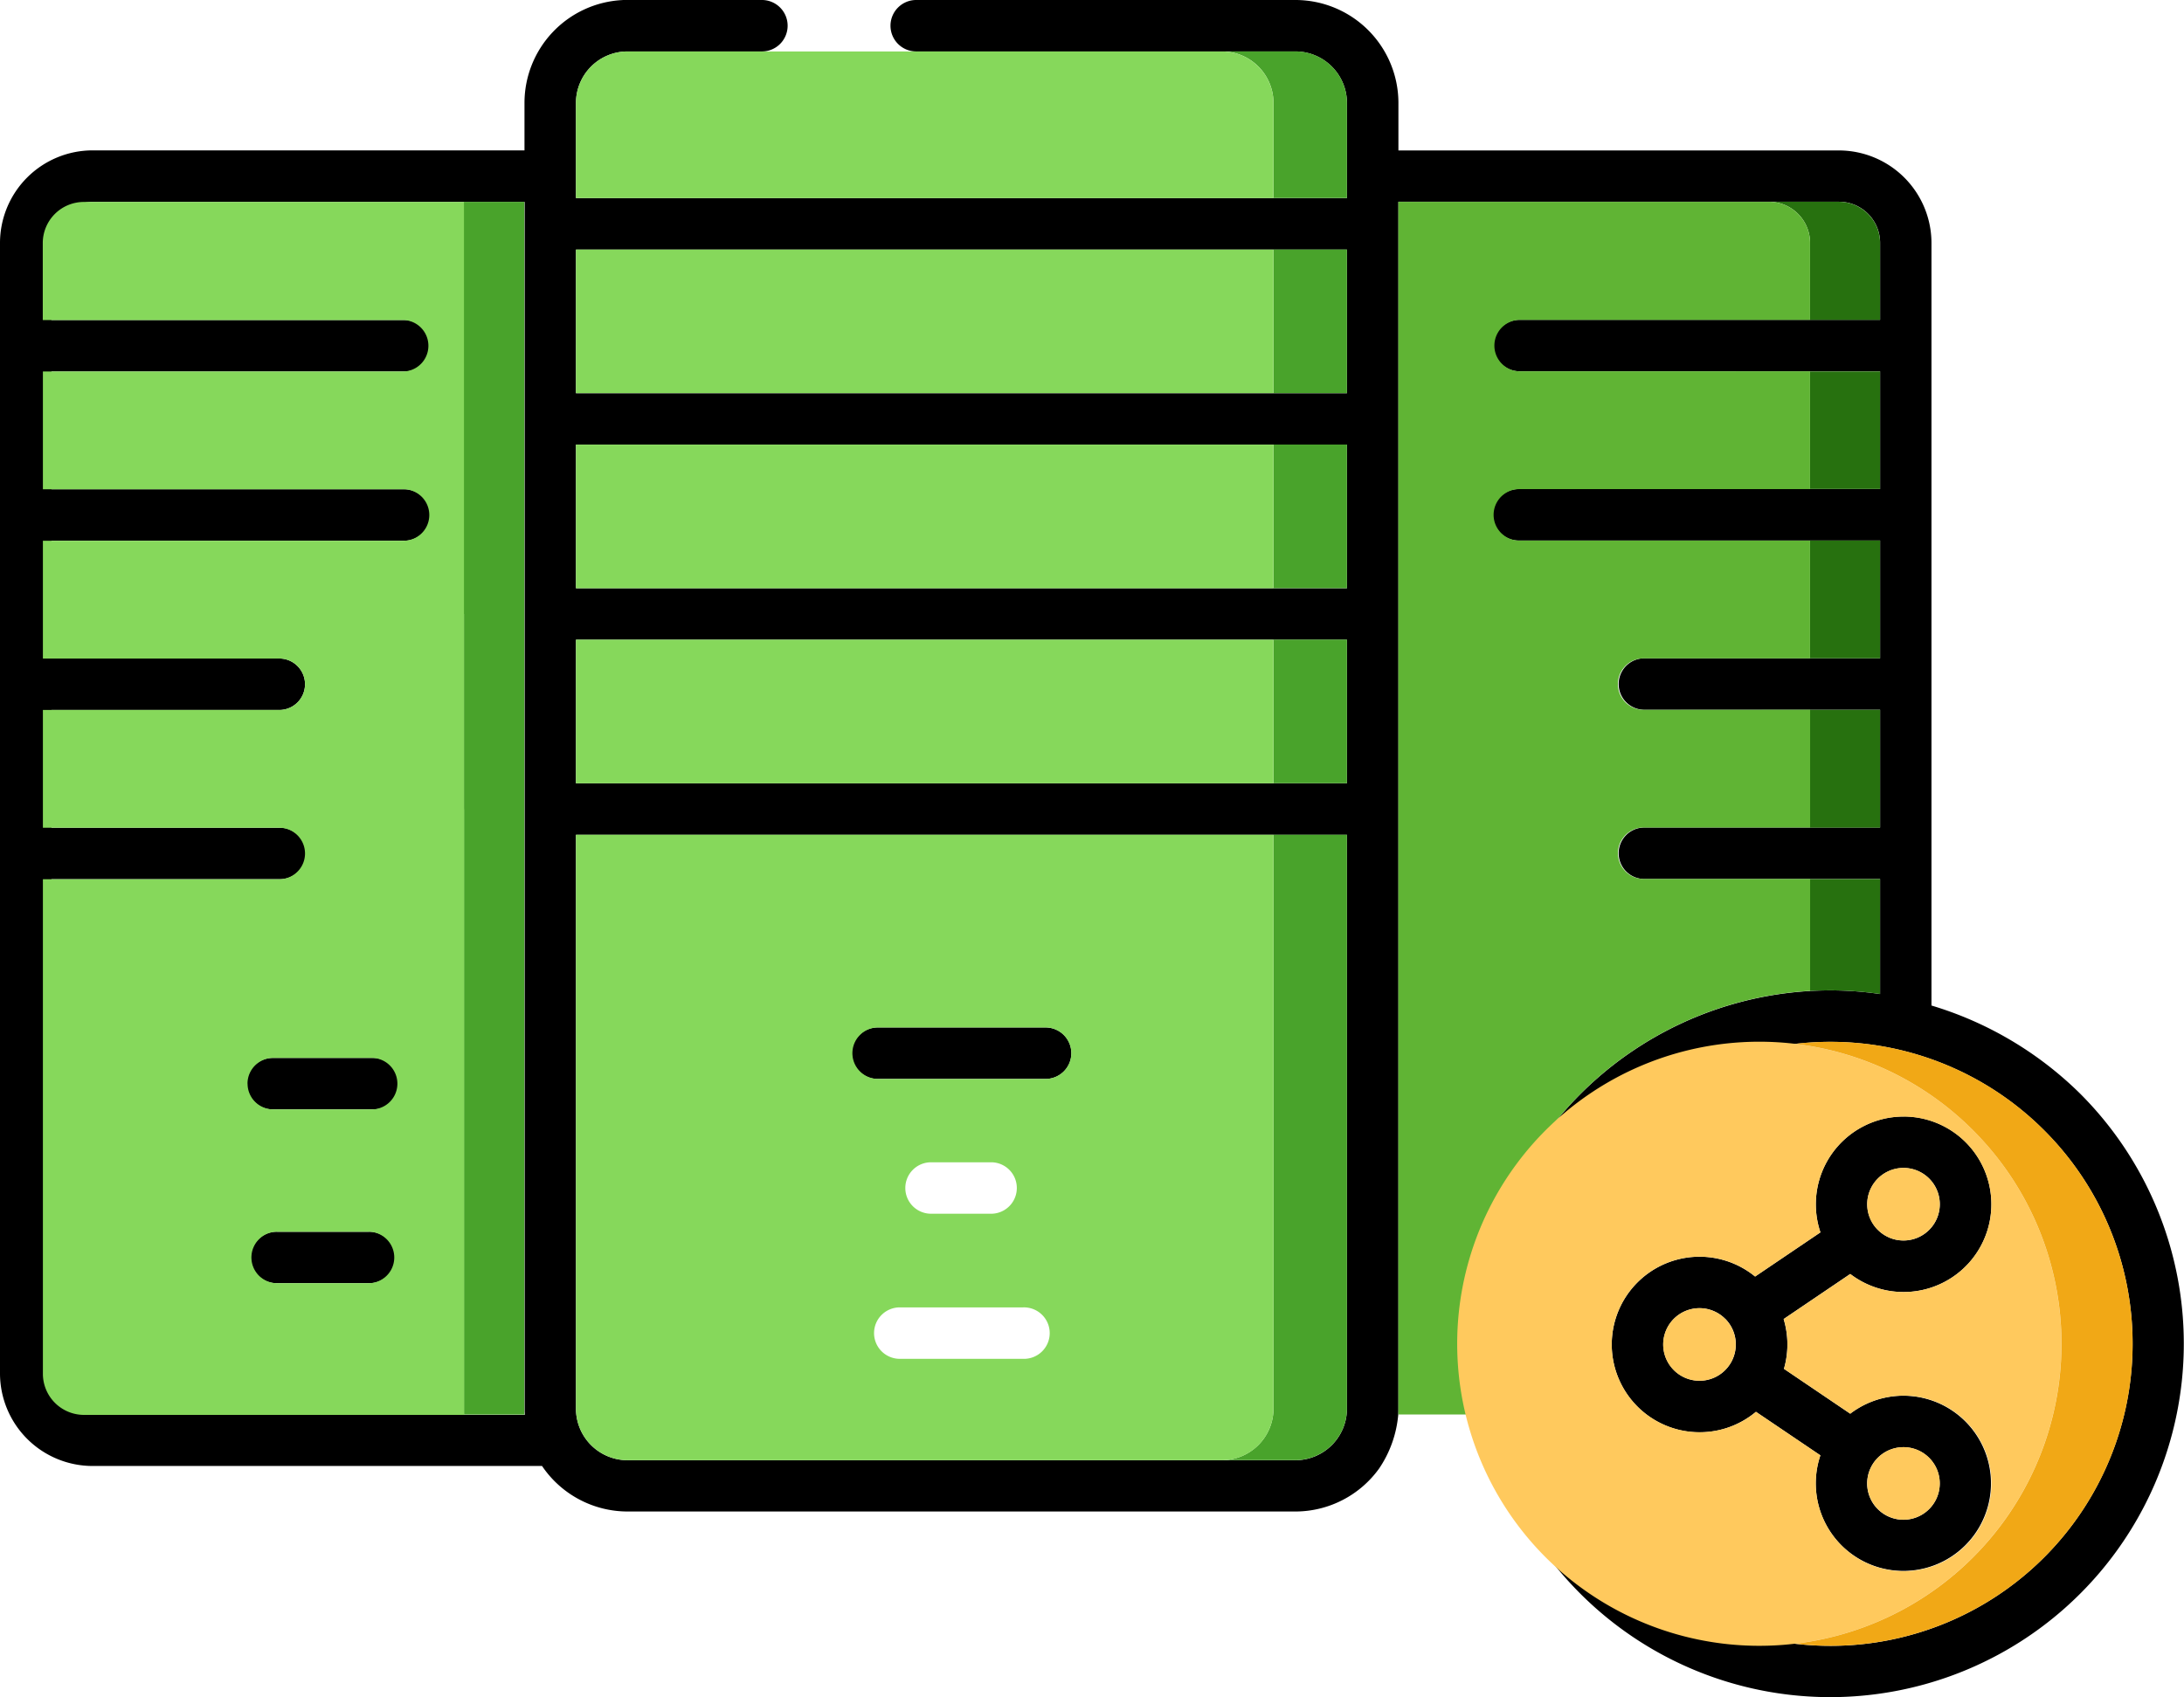
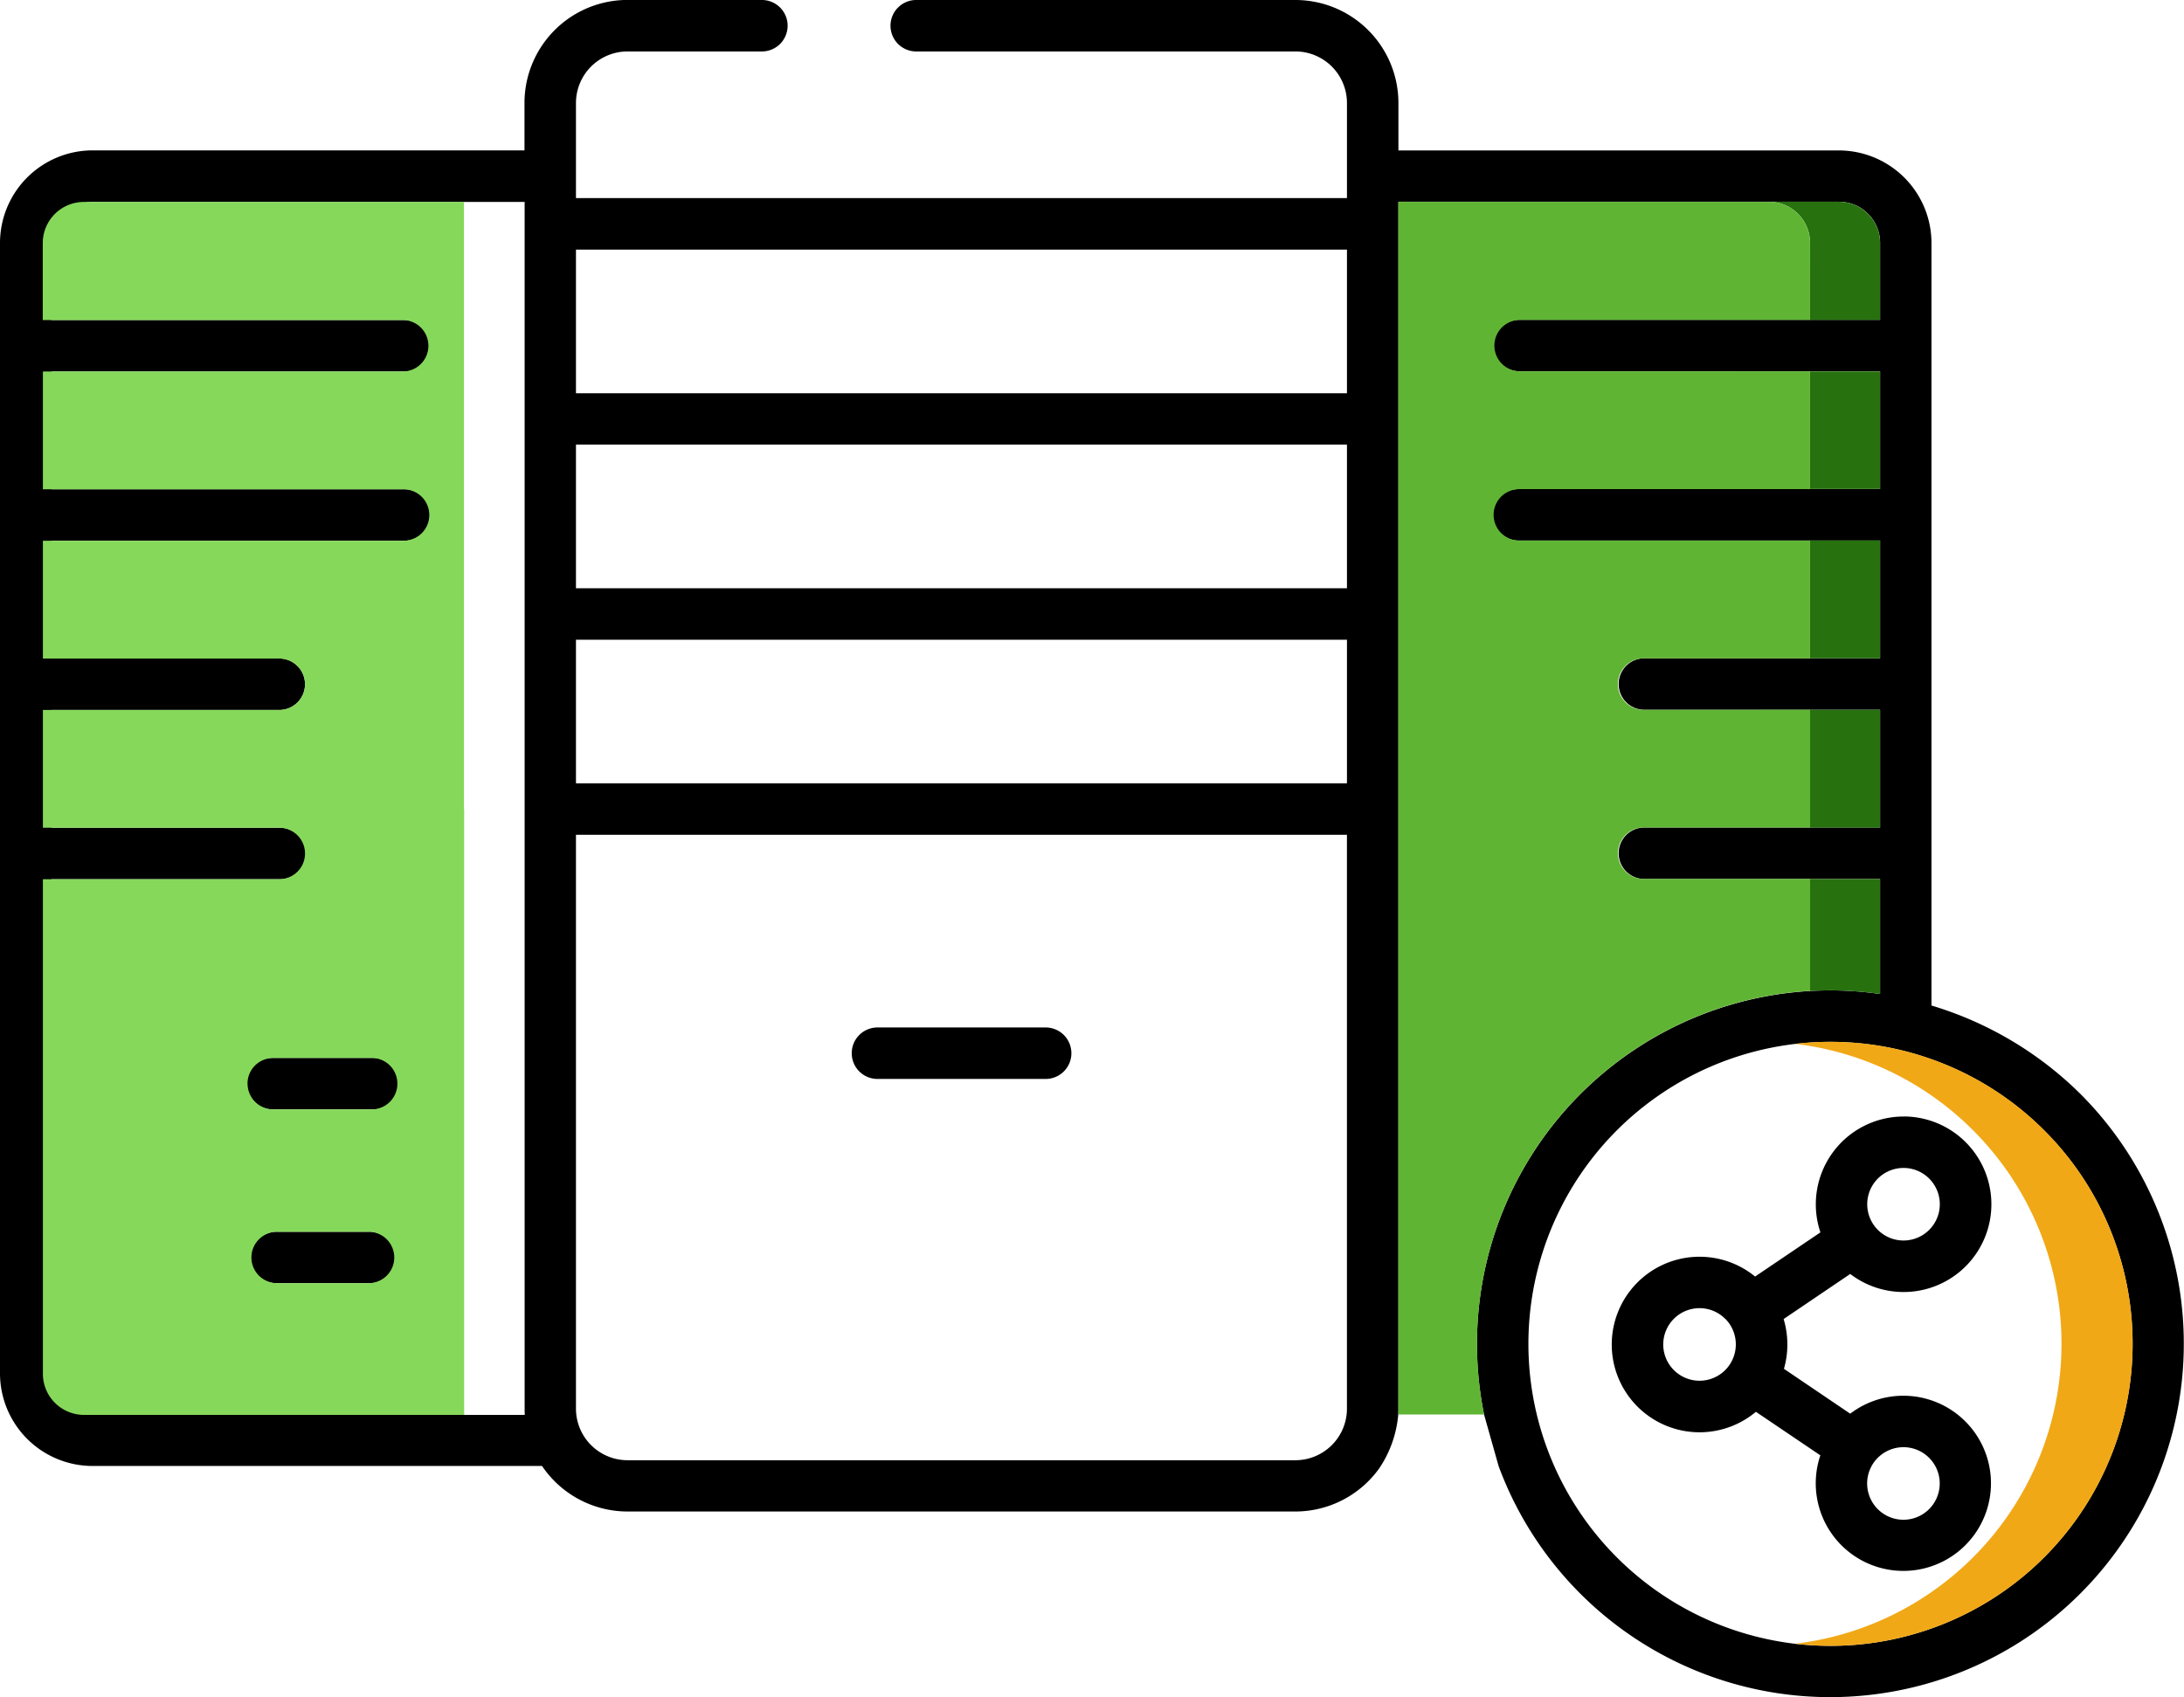
<svg xmlns="http://www.w3.org/2000/svg" width="90.273" height="70.173" viewBox="0 0 90.273 70.173">
  <g transform="translate(0.012 -2356.46)">
    <g transform="translate(-0.012 2356.46)">
      <path d="M25.918,2356.46h5.529a1.064,1.064,0,1,1,0,2.127H25.918a2.133,2.133,0,0,0-2.123,2.124v3.939H55.663v-3.939a2.133,2.133,0,0,0-2.123-2.124H37.892a1.064,1.064,0,1,1,0-2.127H53.539a4.26,4.26,0,0,1,4.251,4.251v1.969H76a3.831,3.831,0,0,1,3.823,3.823v31.529a14.785,14.785,0,0,1,6.157,3.655,14.613,14.613,0,1,1-24.049,15.386l-.6-2.127a14.617,14.617,0,0,1,14.32-17.539,14.18,14.18,0,0,1,2.048.15V2392.8H67.925a1.064,1.064,0,0,1,0-2.127H77.7v-4.869H67.925a1.064,1.064,0,0,1,0-2.127H77.7v-4.87H62.788a1.064,1.064,0,1,1,0-2.127H77.7v-4.87H62.788a1.063,1.063,0,1,1,0-2.127H77.7V2366.5a1.7,1.7,0,0,0-1.7-1.7H57.79v49.9c0,.081,0,.16-.007.242a4.687,4.687,0,0,1-.788,2.228,4.268,4.268,0,0,1-3.455,1.781H25.918a4.268,4.268,0,0,1-3.525-1.882H3.811a3.831,3.831,0,0,1-3.823-3.823V2366.5a3.831,3.831,0,0,1,3.823-3.823H21.667v-1.969a4.26,4.26,0,0,1,4.045-4.245,1.019,1.019,0,0,1,.1-.005h.1Zm52.747,62.832a1.5,1.5,0,1,0-1.062-.44A1.5,1.5,0,0,0,78.665,2419.292Zm0-16.673a3.629,3.629,0,1,1-2.2,6.511l-2.753,1.864a3.65,3.65,0,0,1,.013,2.058l2.74,1.855a3.621,3.621,0,1,1-1.235,1.722l-2.663-1.8a3.629,3.629,0,1,1-.034-5.592l2.7-1.826a3.63,3.63,0,0,1,3.439-4.79Zm-7.369,8.364a1.5,1.5,0,1,0,.44,1.062A1.5,1.5,0,0,0,71.3,2410.983Zm7.37-6.236a1.5,1.5,0,1,0,1.062.439A1.5,1.5,0,0,0,78.665,2404.747Zm5.812-1.556a12.486,12.486,0,1,0,3.657,8.829A12.447,12.447,0,0,0,84.477,2403.19Zm-62.8,11.755c0-.039,0-.078-.005-.117v-50.021H3.812a1.7,1.7,0,0,0-1.7,1.7v3.183H16.669a1.064,1.064,0,1,1,0,2.127H2.116v4.87H16.669a1.064,1.064,0,1,1,0,2.127H2.116v4.87h9.416a1.064,1.064,0,0,1,0,2.128H2.116v4.869h9.416a1.064,1.064,0,1,1,0,2.127H2.116v20.447a1.7,1.7,0,0,0,1.7,1.7H21.674Zm-10.392-12.62a1.064,1.064,0,1,1,0-2.127h4.1a1.064,1.064,0,1,1,0,2.127Zm.162,7.186a1.064,1.064,0,1,1,0-2.127h3.777a1.064,1.064,0,1,1,0,2.127Zm24.842-8.445a1.064,1.064,0,1,1,0-2.127h6.886a1.064,1.064,0,1,1,0,2.127Zm-12.491-12.221H55.663v-5.938H23.795v5.938Zm31.868,2.127H23.795v23.758a2.133,2.133,0,0,0,2.123,2.1H53.539a2.133,2.133,0,0,0,2.123-2.1v-23.758ZM23.795,2380.78H55.663v-5.938H23.795Zm31.868-14H23.795v5.938H55.663Z" transform="translate(0.012 -2356.46)" />
-       <path d="M4496.759,4330.627v32.913h0v.07c0,.039,0,.078,0,.117h2.5c0-.039,0-.078-.005-.117v-.07h0v-49.95h-2.5v17.037Z" transform="translate(-4477.582 -4305.243)" fill="#49a32b" fill-rule="evenodd" />
      <path d="M433.045,4338.723v-25.1h-15.71a1.7,1.7,0,0,0-1.7,1.7v3.183h14.908a1.064,1.064,0,0,1,0,2.127H415.64v4.87h14.908a1.063,1.063,0,1,1,0,2.127H415.64v4.87h9.771a1.063,1.063,0,1,1,0,2.127H415.64v4.87h9.771a1.063,1.063,0,1,1,0,2.127H415.64v20.447a1.7,1.7,0,0,0,1.7,1.7h15.717q0-.059-.005-.117v-.071h0v-24.847Zm-8.948,11.353a1.064,1.064,0,0,1,1.064-1.063h4.1a1.064,1.064,0,0,1,0,2.127h-4.1A1.064,1.064,0,0,1,424.1,4350.075Zm.162,7.186a1.063,1.063,0,0,1,1.064-1.063H429.1a1.063,1.063,0,1,1,0,2.127h-3.777A1.064,1.064,0,0,1,424.259,4357.261Z" transform="translate(-413.867 -4305.274)" fill="#86d85b" fill-rule="evenodd" />
-       <path d="M11846.333,2861.3h3.037v-3.939a2.134,2.134,0,0,0-2.125-2.123h-3.036a2.133,2.133,0,0,1,2.124,2.123v3.939Zm3.037,26.323h-3.037v23.758a2.134,2.134,0,0,1-2.124,2.1h3.036a2.136,2.136,0,0,0,2.125-2.1v-23.758Zm0-8.065h-3.037v5.938h3.037Zm0-8.065h-3.037v5.938h3.037Zm0-8.065h-3.037v5.938h3.037Z" transform="translate(-11793.695 -2853.113)" fill="#49a32b" fill-rule="evenodd" />
-       <path d="M5610.73,2887.665H5581.9v23.758a2.131,2.131,0,0,0,2.124,2.1h24.584a2.132,2.132,0,0,0,2.123-2.1v-23.758Zm-28.831-26.322h28.831v-3.94a2.132,2.132,0,0,0-2.123-2.123h-24.584a2.131,2.131,0,0,0-2.124,2.123v3.94Zm0,8.065h28.831v-5.938H5581.9Zm0,8.065h28.831v-5.938H5581.9Zm0,8.065h28.831V2879.6H5581.9Zm11.427,11.157a1.064,1.064,0,0,1,1.064-1.063h6.886a1.064,1.064,0,1,1,0,2.127h-6.886A1.064,1.064,0,0,1,5593.326,2896.7Zm2.187,5.574a1.063,1.063,0,0,1,1.063-1.063h2.515a1.064,1.064,0,0,1,0,2.127h-2.515A1.063,1.063,0,0,1,5595.513,2902.27Zm-1.292,6a1.064,1.064,0,0,1,1.064-1.064h5.1a1.064,1.064,0,1,1,0,2.127h-5.1A1.064,1.064,0,0,1,5594.221,2908.273Z" transform="translate(-5558.093 -2853.153)" fill="#86d85b" fill-rule="evenodd" />
      <path d="M17146.387,4318.468h2.895v-3.183a1.706,1.706,0,0,0-1.7-1.7h-2.893a1.7,1.7,0,0,1,1.7,1.7Zm0,23.118v4.627c.279-.016.563-.024.844-.024a14.285,14.285,0,0,1,2.051.15v-4.753Zm0-2.127h2.895v-4.87h-2.895Zm0-7h2.895v-4.87h-2.895Zm0-7h2.895V4320.6h-2.895Z" transform="translate(-17071.572 -4305.243)" fill="#27710f" fill-rule="evenodd" />
      <path d="M13561.464,4334.591a1.064,1.064,0,0,1,0-2.128h6.878v-4.87h-12.016a1.063,1.063,0,0,1,0-2.127h12.016v-4.87h-12.016a1.064,1.064,0,0,1,0-2.127h12.016v-3.182a1.7,1.7,0,0,0-1.7-1.7h-15.318v49.95h0v.07c0,.039,0,.079,0,.118h3.545a14.738,14.738,0,0,1-.292-2.927,14.612,14.612,0,0,1,13.768-14.588v-4.627h-6.878a1.064,1.064,0,0,1,0-2.128h6.878v-4.869Z" transform="translate(-13493.526 -4305.244)" fill="#60b434" fill-rule="evenodd" />
-       <path d="M14819.69,12492.244a3.629,3.629,0,1,1,2.3-6.438l2.7-1.826a3.627,3.627,0,1,1,1.234,1.723l-2.753,1.862a3.629,3.629,0,0,1,.155,1.052,3.579,3.579,0,0,1-.143,1.007l2.74,1.854a3.629,3.629,0,1,1-1.234,1.723l-2.663-1.8A3.614,3.614,0,0,1,14819.69,12492.244Zm9.493,1.055a1.5,1.5,0,1,0,.44,1.063A1.494,1.494,0,0,0,14829.184,12493.3Zm-10.555-3.622a1.5,1.5,0,1,0-.439-1.061A1.494,1.494,0,0,0,14818.629,12489.677Zm8.433-5.8a1.5,1.5,0,1,0-.439-1.063A1.488,1.488,0,0,0,14827.062,12483.881Zm-3.426-7.691a12.488,12.488,0,1,0,7.359,3.571A12.464,12.464,0,0,0,14823.636,12476.189Z" transform="translate(-14749.444 -12433.031)" fill="#ffc95d" fill-rule="evenodd" />
      <path d="M17403.1,12459.775a12.487,12.487,0,0,1-7.359,21.229,12.627,12.627,0,0,0,1.471.086,12.486,12.486,0,1,0,0-24.972,12.627,12.627,0,0,0-1.471.085A12.445,12.445,0,0,1,17403.1,12459.775Z" transform="translate(-17321.547 -12413.046)" fill="#f1a816" fill-rule="evenodd" />
    </g>
  </g>
</svg>